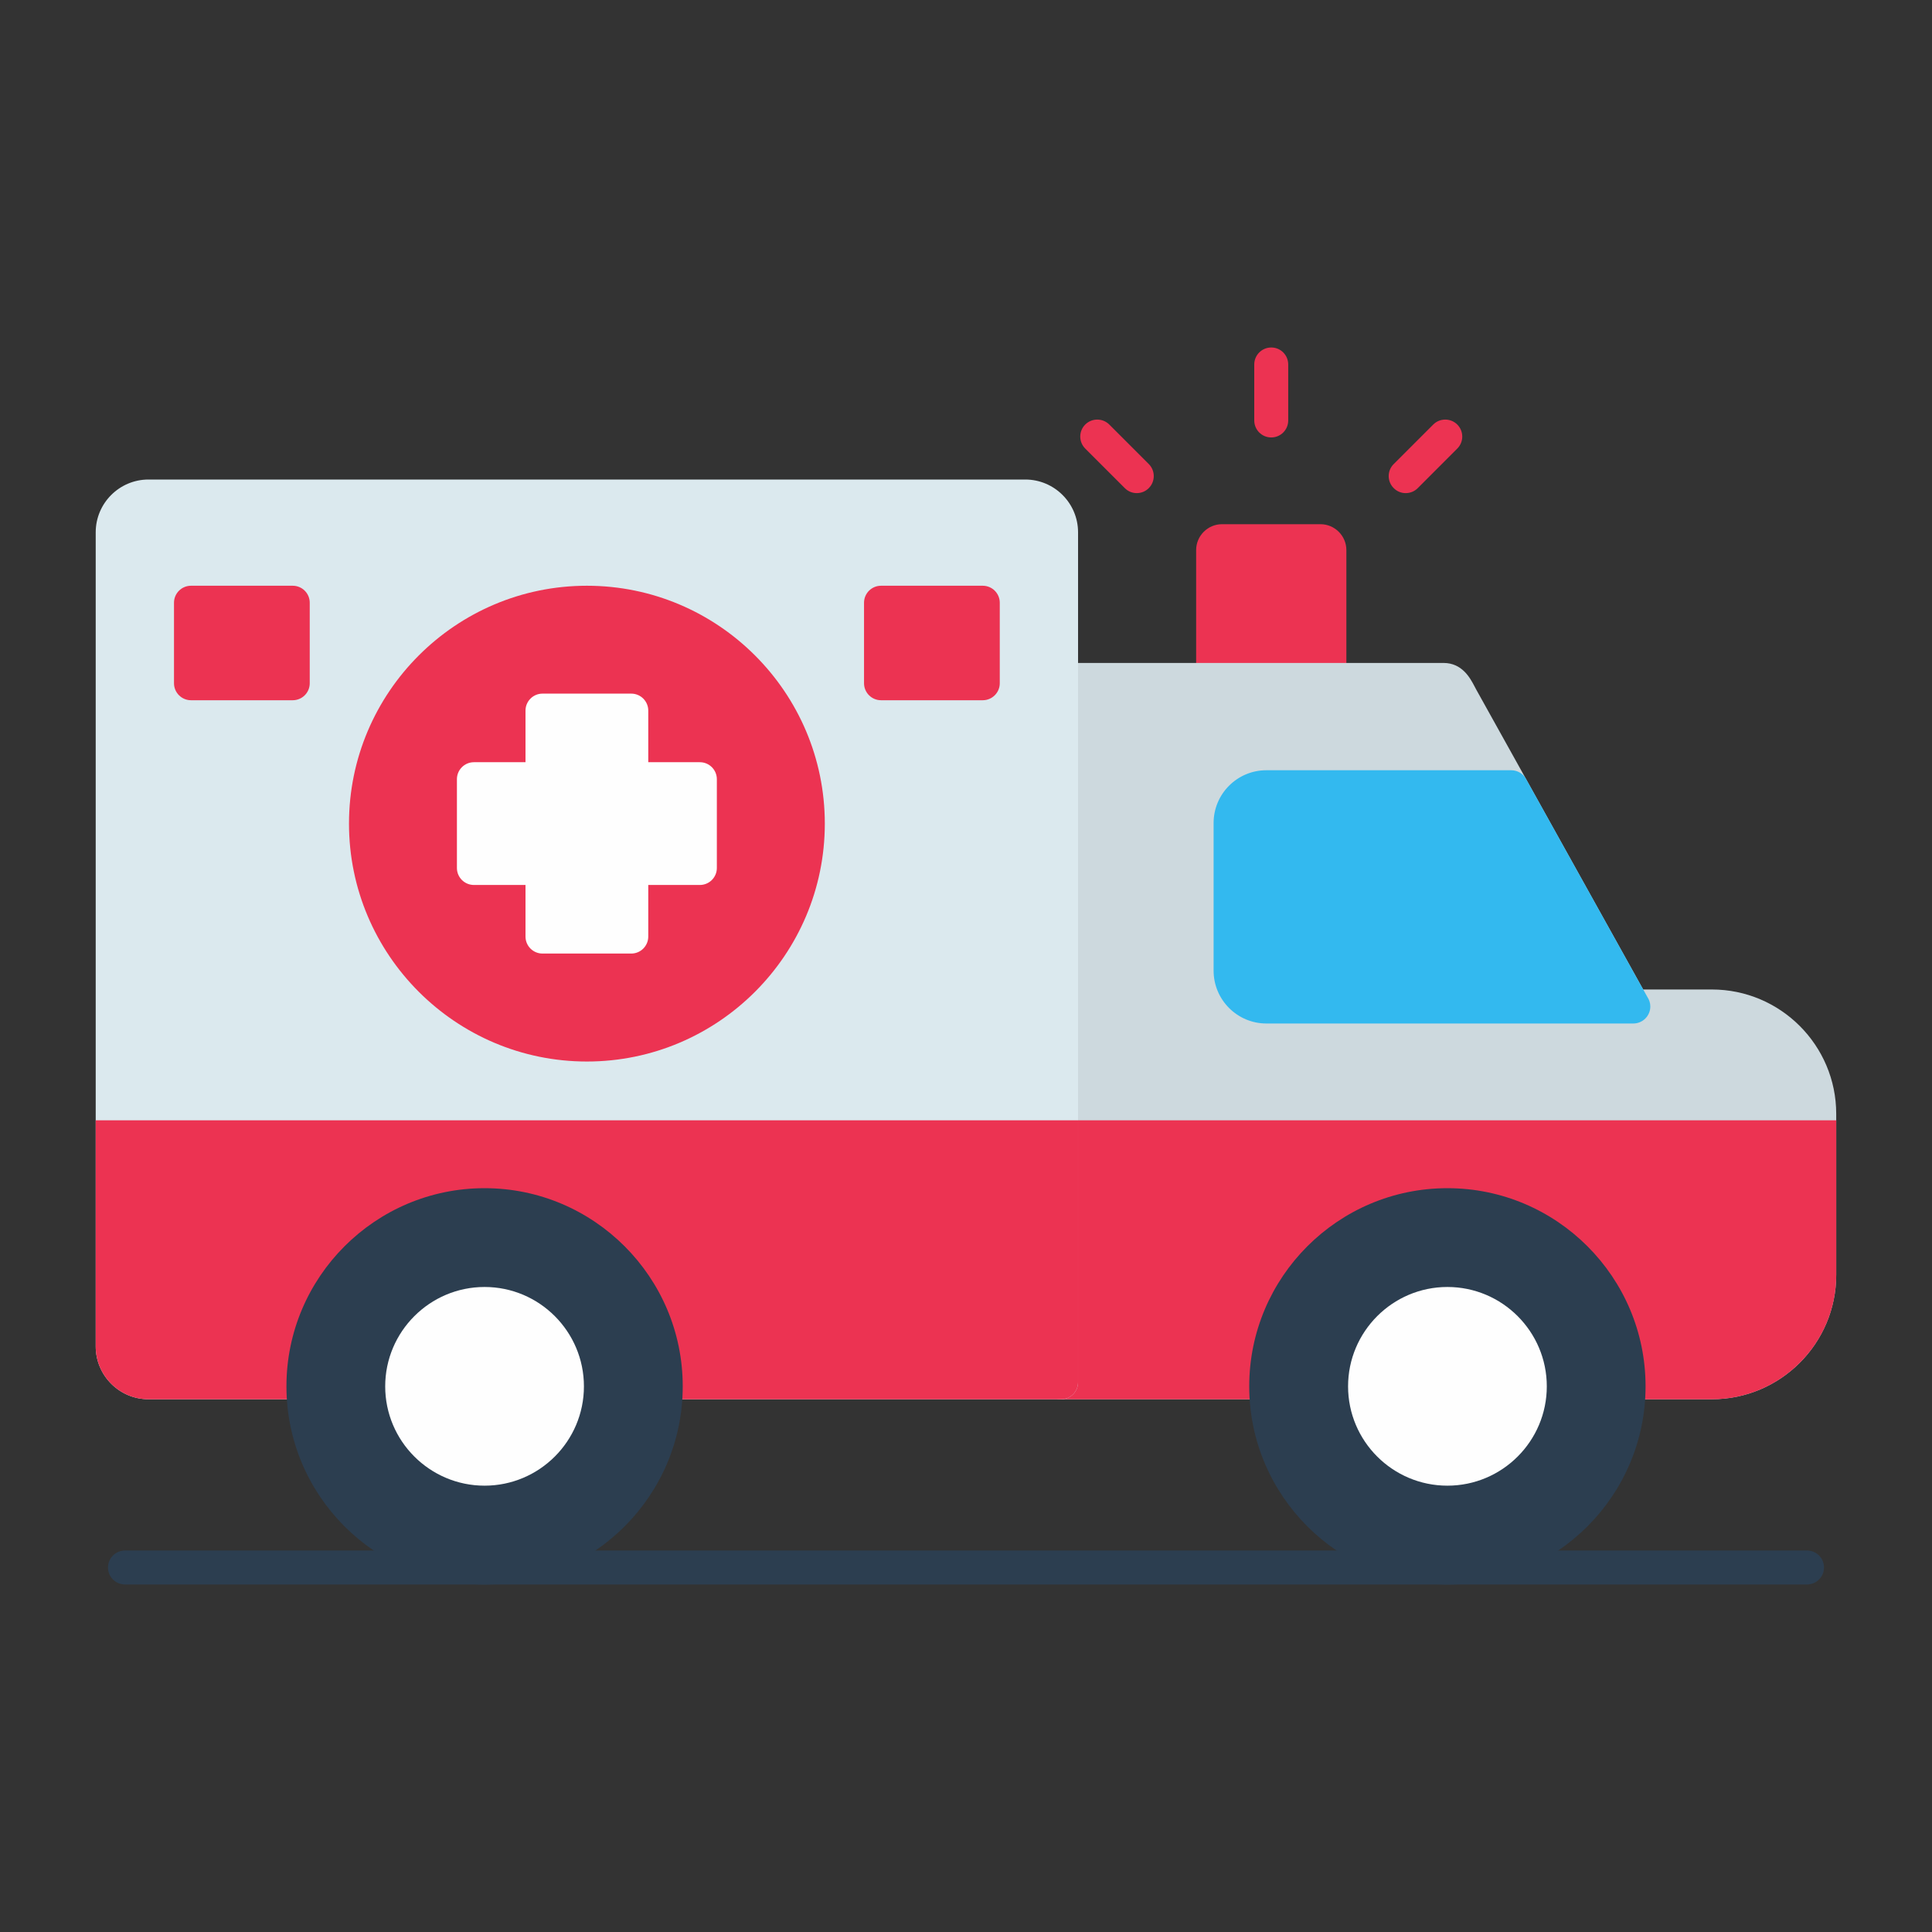
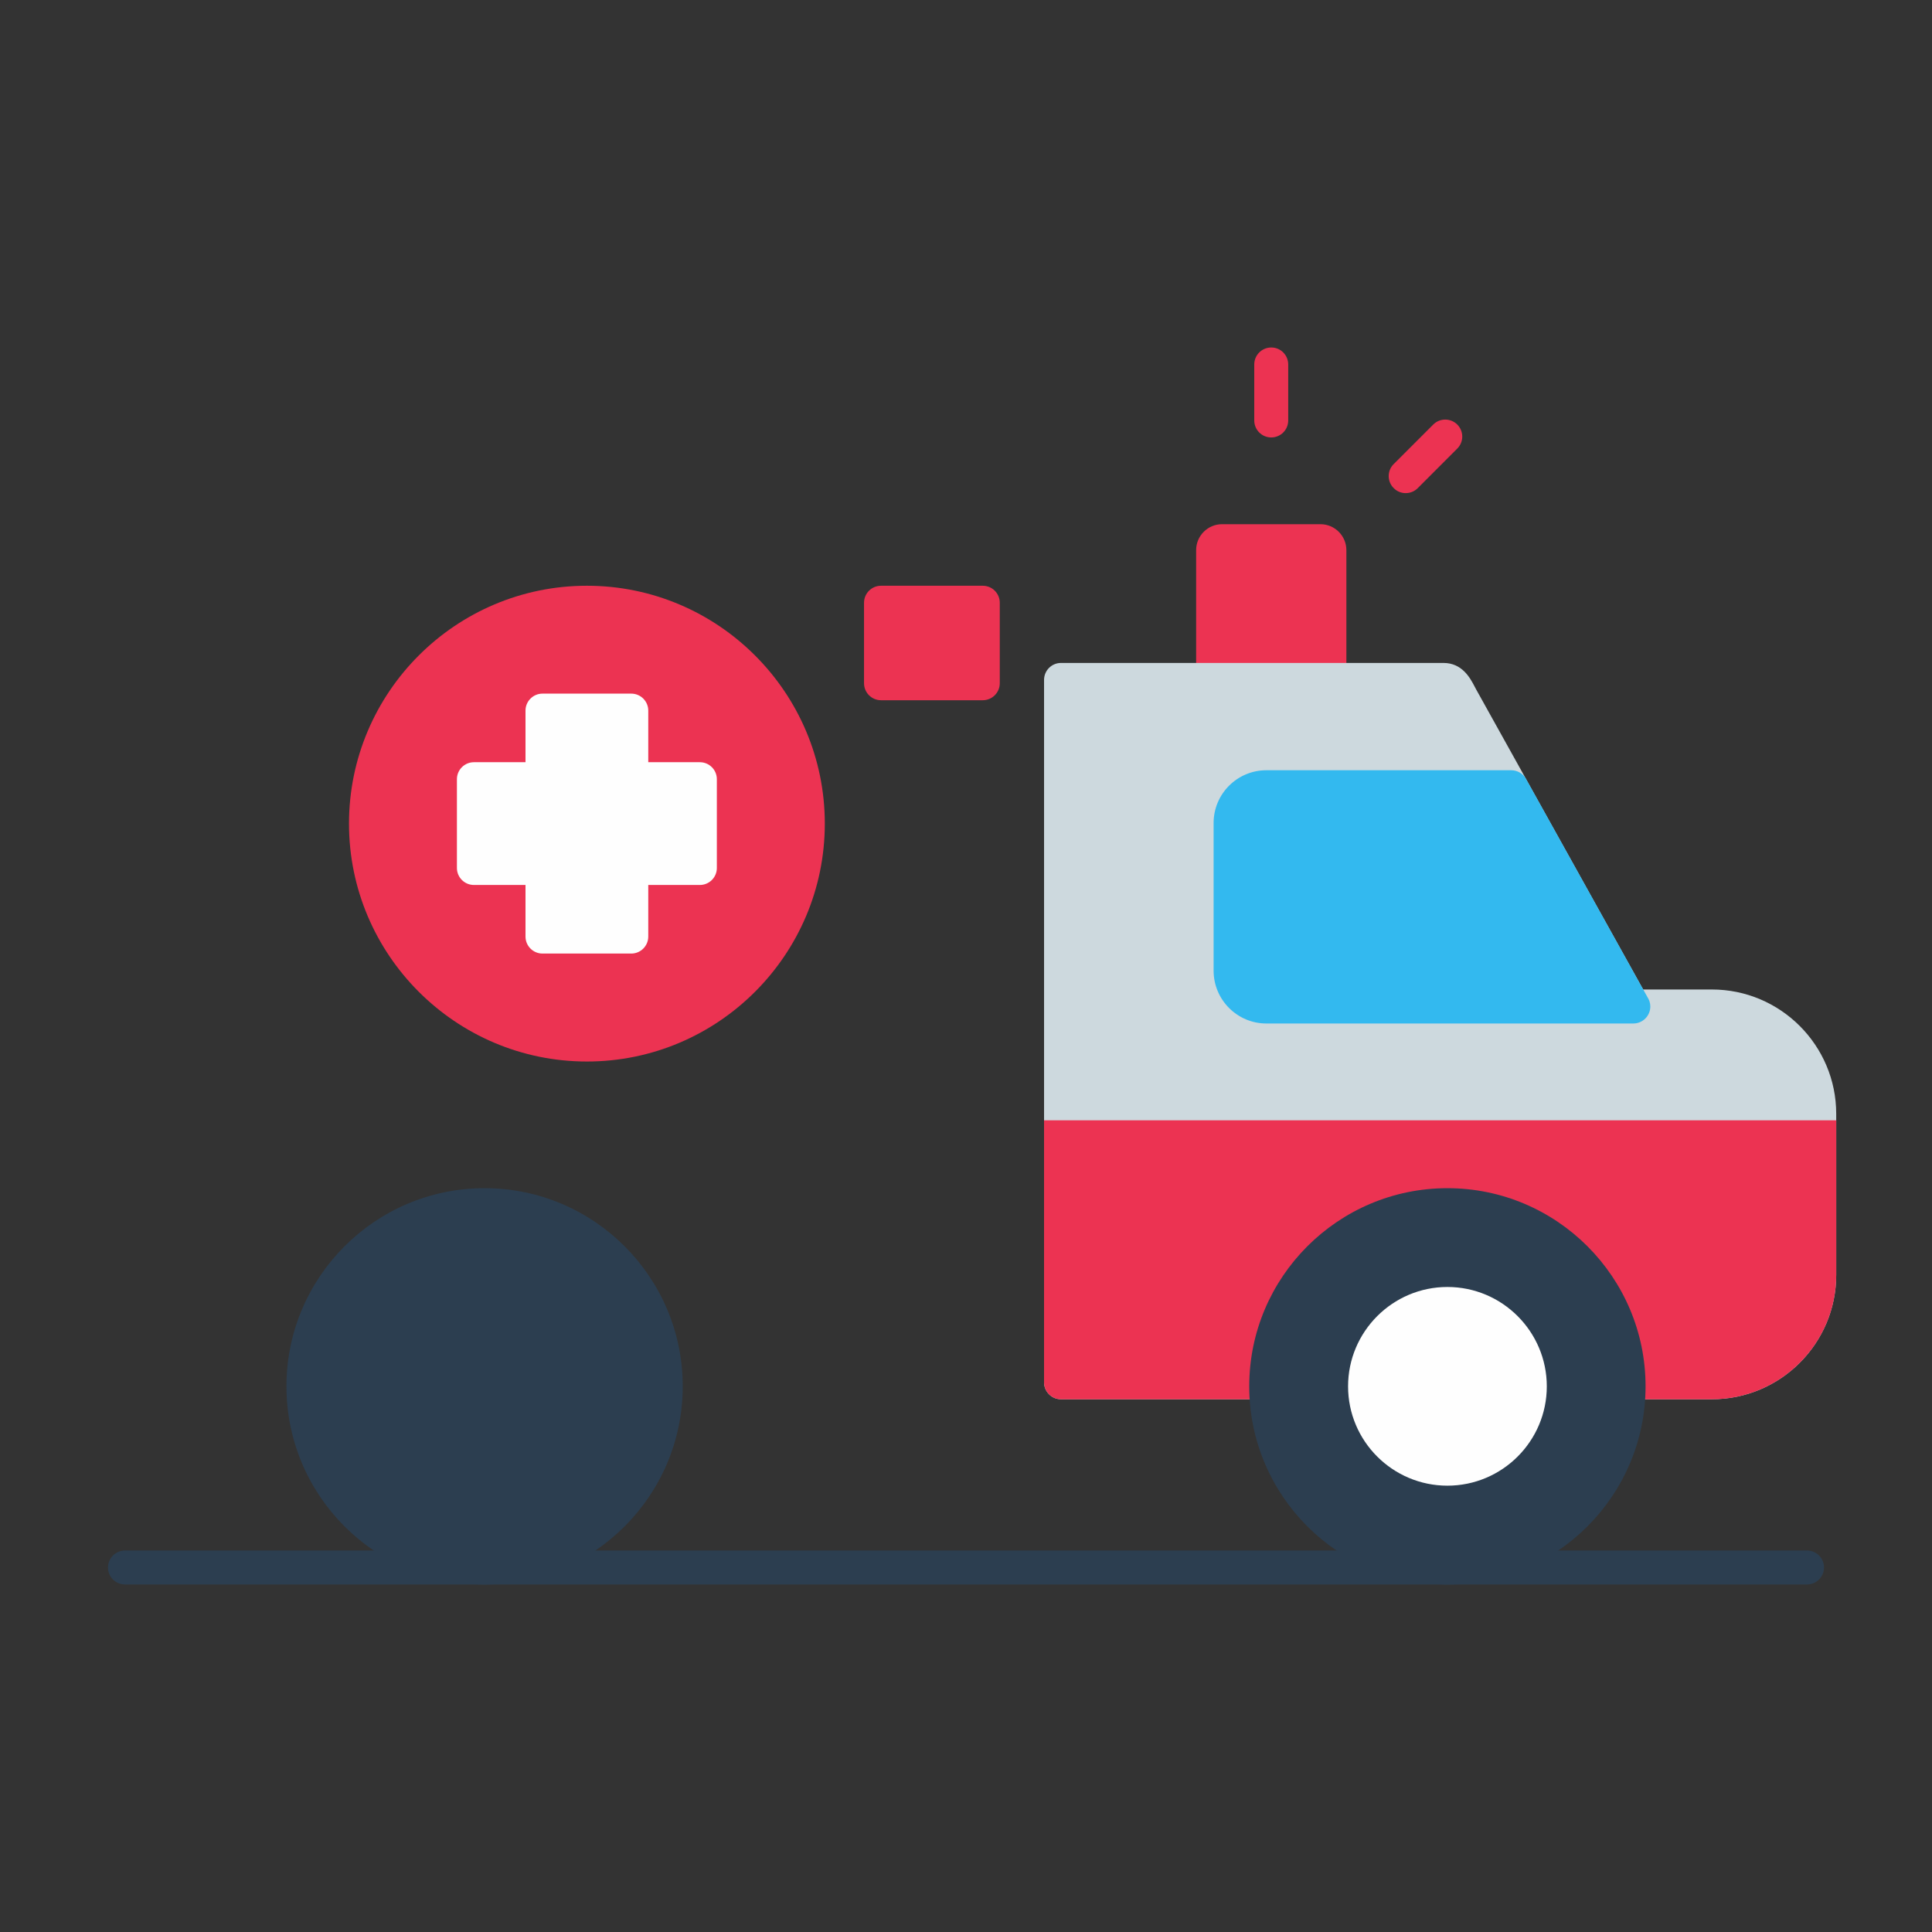
<svg xmlns="http://www.w3.org/2000/svg" id="Layer_1" data-name="Layer 1" viewBox="0 0 50 50">
  <rect x="0" y="0" width="50" height="50" fill="#333333" stroke="none" />
  <defs>
    <style>
      .cls-1 {
        fill: #33b9ef;
      }

      .cls-1, .cls-2, .cls-3, .cls-4, .cls-5, .cls-6 {
        fill-rule: evenodd;
      }

      .cls-2 {
        fill: #dbe9ee;
      }

      .cls-3 {
        fill: #fefefe;
      }

      .cls-4 {
        fill: #cdd9de;
      }

      .cls-5 {
        fill: #ec3352;
      }

      .cls-6 {
        fill: #2c3e50;
      }
    </style>
  </defs>
  <path class="cls-5" d="M34.405,18.036h-3.01c-.243,0-.439-.196-.439-.439v-3.36c0-.37.301-.671.671-.671h2.546c.369,0,.671.301.671.671v3.36c0,.243-.197.439-.44.439h0ZM34.405,18.036" />
  <path class="cls-5" d="M32.9,11.321c-.244,0-.44-.197-.44-.44v-1.448c0-.243.196-.44.44-.44s.439.197.439.44v1.448c0,.243-.196.44-.439.44h0ZM32.9,11.321" />
  <path class="cls-5" d="M36.379,12.762c-.112,0-.225-.043-.31-.13-.173-.171-.173-.451,0-.622l1.023-1.023c.172-.171.45-.171.622,0,.172.172.172.451,0,.622l-1.022,1.023c-.086.087-.199.13-.312.13h0ZM36.379,12.762" />
-   <path class="cls-5" d="M29.42,12.762c-.113,0-.225-.043-.311-.13l-1.023-1.023c-.172-.171-.172-.451,0-.622.172-.171.45-.171.622,0l1.023,1.023c.171.171.171.451,0,.622-.086.087-.199.13-.312.13h0ZM29.42,12.762" />
  <path class="cls-4" d="M44.304,36.213h-2.159c-.238,0-.434-.191-.439-.43-.051-2.291-1.956-4.154-4.248-4.154s-4.197,1.863-4.248,4.154c-.005.239-.2.43-.44.43h-5.311c-.243,0-.439-.197-.439-.44v-18.176c0-.244.196-.44.439-.44h9.898c.485,0,.691.392.802.603.015.028.03.057.045.085l4.321,7.763h1.777c1.775,0,3.219,1.444,3.219,3.219v4.167c0,1.775-1.444,3.219-3.219,3.219h0ZM44.304,36.213" />
  <path class="cls-5" d="M44.304,36.213h-2.159c-.238,0-.434-.191-.439-.43-.051-2.291-1.956-4.154-4.248-4.154s-4.197,1.863-4.248,4.154c-.005.239-.2.43-.44.43h-5.311c-.243,0-.439-.197-.439-.44v-6.78h20.502v4.001c0,1.775-1.444,3.219-3.219,3.219h0ZM44.304,36.213" />
  <path class="cls-1" d="M42.27,26.488h-9.497c-.753,0-1.365-.614-1.365-1.367v-3.822c0-.753.612-1.365,1.365-1.365h6.337c.159,0,.306.086.384.225l3.14,5.643c.047.071.076.155.076.246,0,.243-.197.44-.44.44h0ZM42.27,26.488" />
  <path class="cls-6" d="M37.459,41.007c-2.828,0-5.129-2.301-5.129-5.129s2.301-5.128,5.129-5.128,5.128,2.301,5.128,5.128-2.301,5.129-5.128,5.129h0ZM37.459,41.007" />
  <path class="cls-3" d="M37.459,38.449c-1.418,0-2.571-1.153-2.571-2.57s1.153-2.572,2.571-2.572,2.572,1.154,2.572,2.572-1.154,2.57-2.572,2.57h0ZM37.459,38.449" />
  <path class="cls-6" d="M46.764,41.006H3.235c-.243,0-.44-.196-.44-.439s.197-.44.44-.44h43.53c.243,0,.44.196.44.44s-.197.439-.44.439h0ZM46.764,41.006" />
-   <path class="cls-2" d="M27.46,36.213h-10.232c-.24,0-.435-.192-.44-.43-.05-2.291-1.957-4.154-4.248-4.154s-4.198,1.863-4.248,4.154c-.005.238-.201.43-.44.43H3.843c-.753,0-1.366-.614-1.366-1.367V13.776c0-.753.613-1.366,1.366-1.366h22.691c.753,0,1.366.613,1.366,1.366v21.997c0,.243-.197.44-.44.44h0ZM27.46,36.213" />
-   <path class="cls-5" d="M27.46,36.213h-10.232c-.24,0-.435-.192-.44-.43-.05-2.291-1.957-4.154-4.248-4.154s-4.198,1.863-4.248,4.154c-.005.238-.201.43-.44.43H3.843c-.753,0-1.366-.614-1.366-1.367v-5.853h25.423v6.78c0,.243-.197.44-.44.44h0ZM27.46,36.213" />
  <path class="cls-5" d="M15.189,27.472c-3.395,0-6.157-2.762-6.157-6.157s2.762-6.156,6.157-6.156,6.157,2.761,6.157,6.156-2.762,6.157-6.157,6.157h0ZM15.189,27.472" />
  <path class="cls-6" d="M12.541,41.007c-2.828,0-5.128-2.301-5.128-5.129s2.3-5.128,5.128-5.128,5.128,2.301,5.128,5.128-2.3,5.129-5.128,5.129h0ZM12.541,41.007" />
-   <path class="cls-3" d="M12.541,38.449c-1.418,0-2.572-1.153-2.572-2.57s1.154-2.572,2.572-2.572,2.571,1.154,2.571,2.572-1.154,2.57-2.571,2.57h0ZM12.541,38.449" />
  <path class="cls-5" d="M25.434,18.122h-2.633c-.243,0-.44-.197-.44-.44v-2.083c0-.243.197-.44.44-.44h2.633c.243,0,.44.197.44.44v2.083c0,.243-.197.44-.44.44h0ZM25.434,18.122" />
-   <path class="cls-5" d="M7.576,18.122h-2.633c-.243,0-.44-.197-.44-.44v-2.083c0-.243.197-.44.44-.44h2.633c.244,0,.44.197.44.44v2.083c0,.243-.196.44-.44.44h0ZM7.576,18.122" />
  <path class="cls-3" d="M16.337,24.678h-2.297c-.243,0-.44-.197-.44-.44v-1.335h-1.335c-.243,0-.44-.197-.44-.44v-2.297c0-.243.197-.44.44-.44h1.335v-1.335c0-.243.197-.44.44-.44h2.297c.243,0,.44.197.44.44v1.335h1.335c.243,0,.44.197.44.44v2.297c0,.243-.197.44-.44.44h-1.335v1.335c0,.243-.197.44-.44.44h0ZM16.337,24.678" />
</svg>